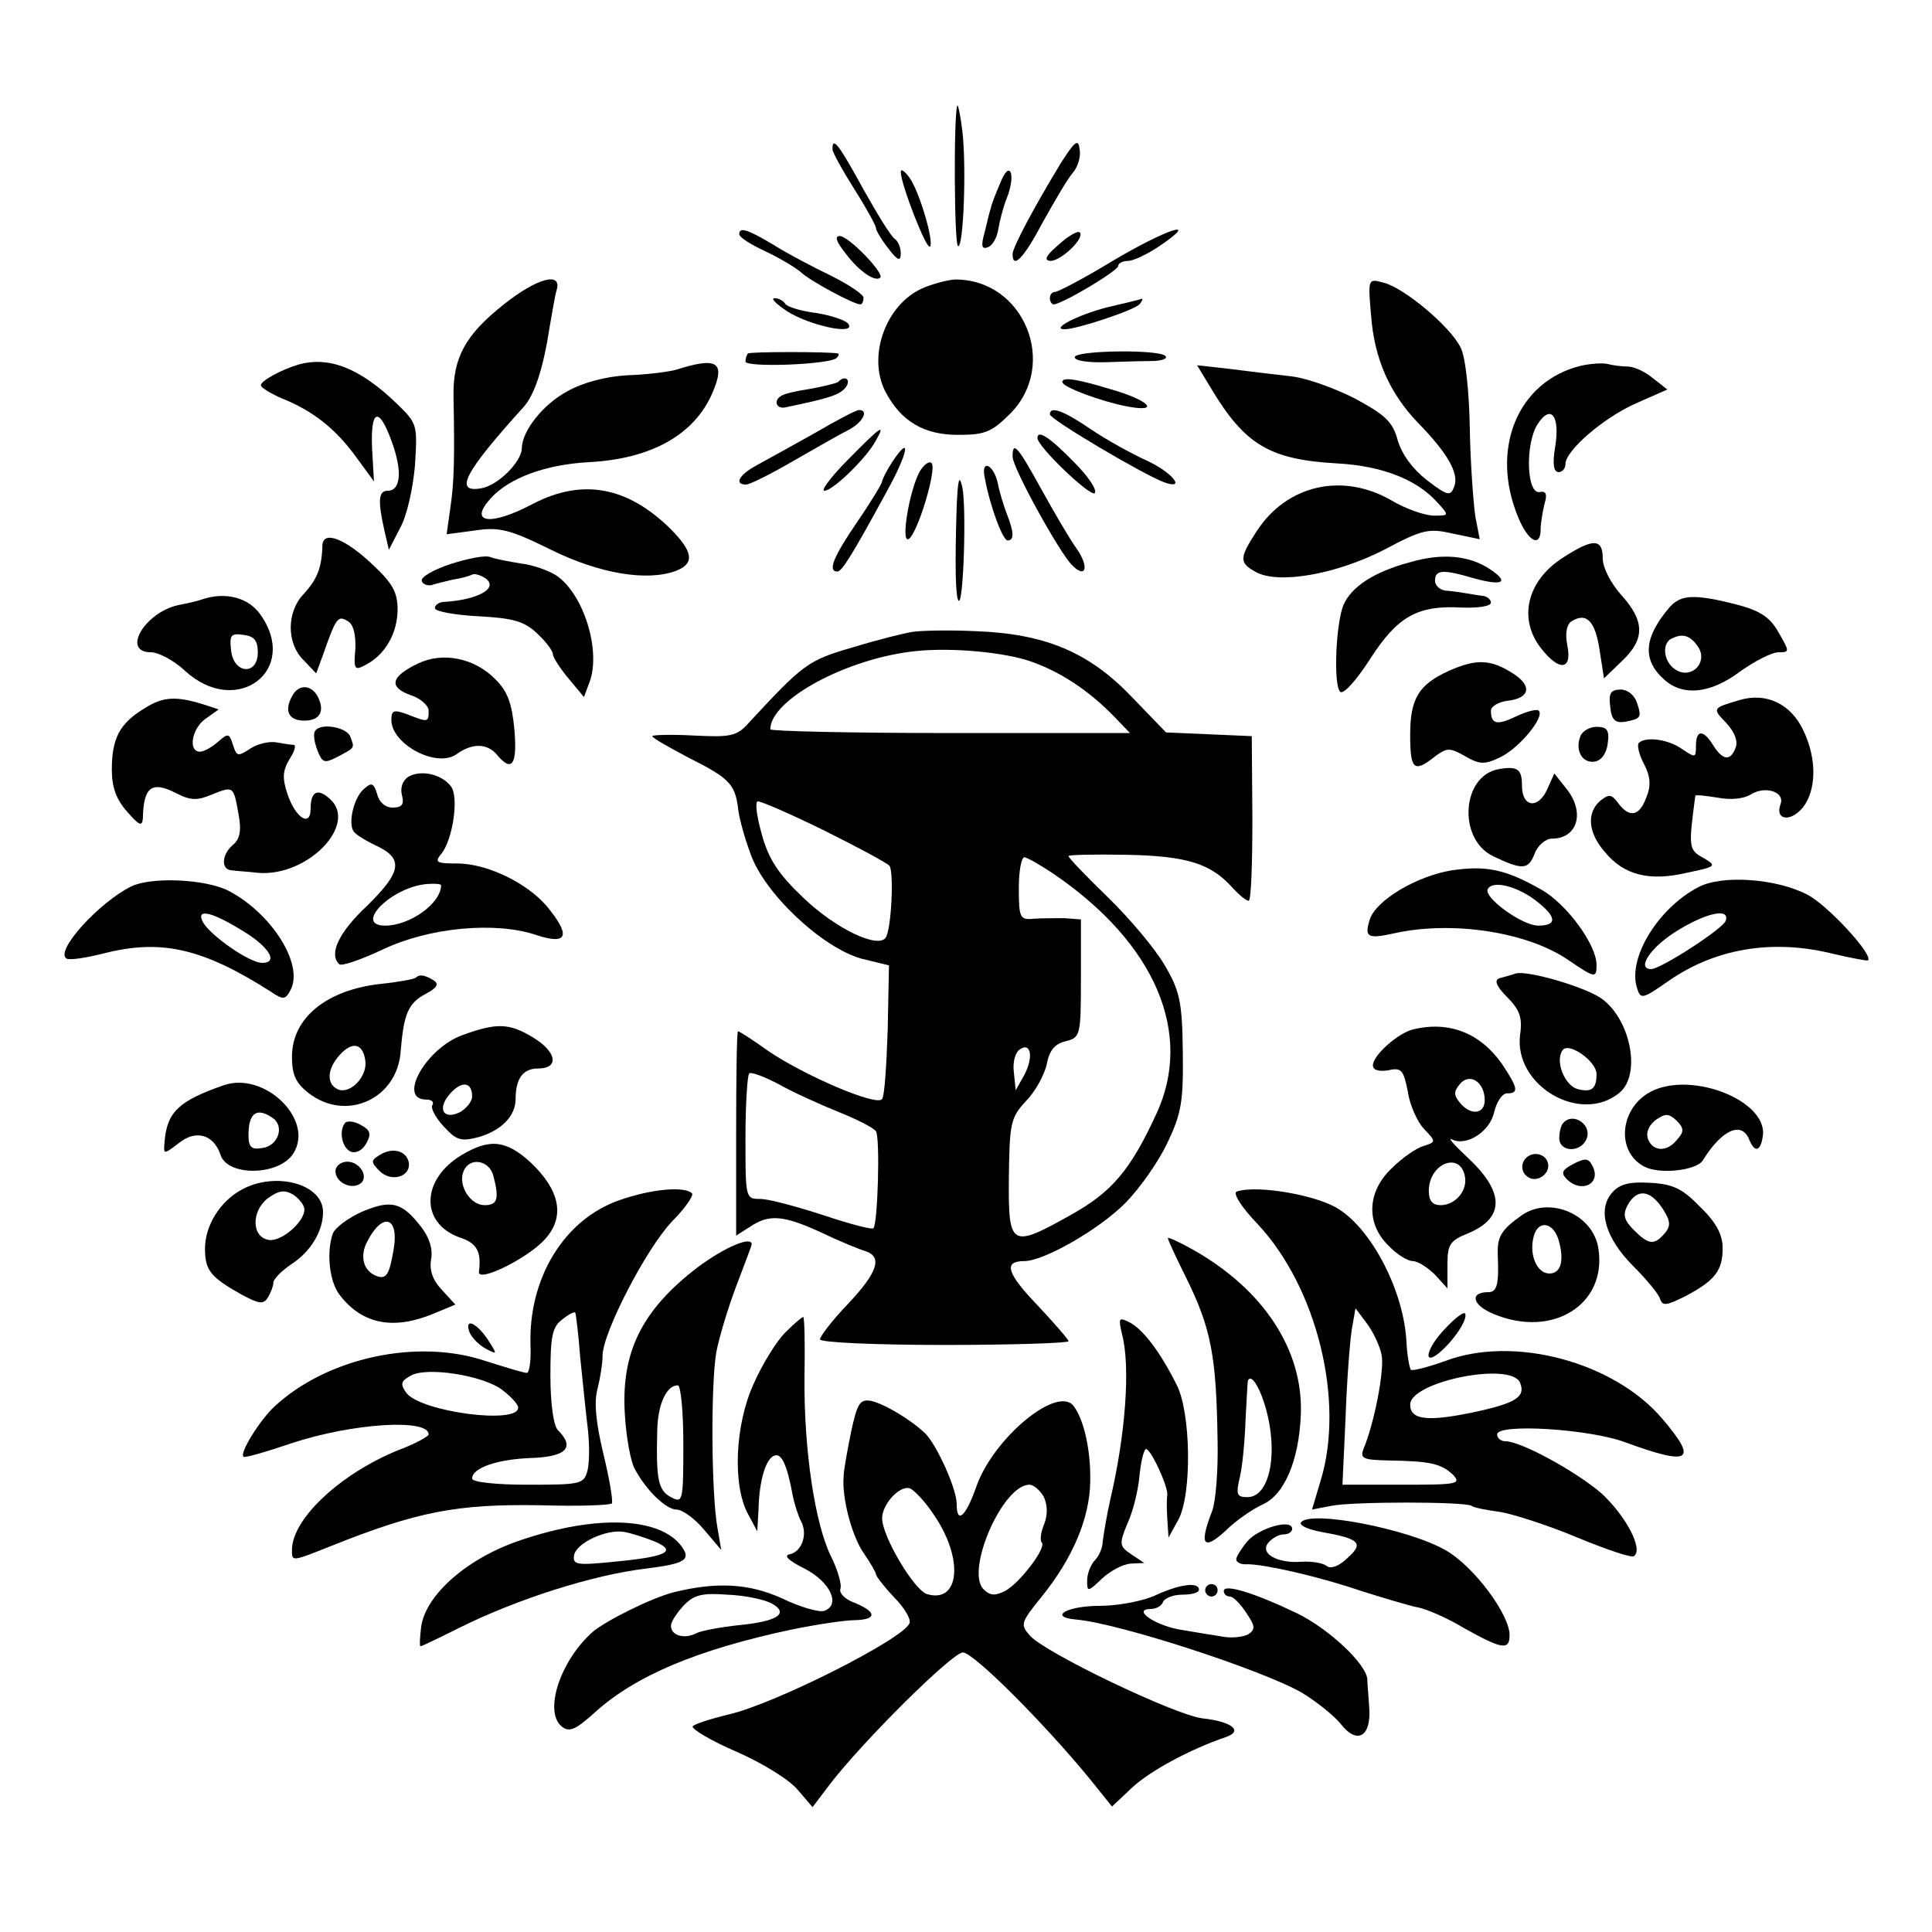
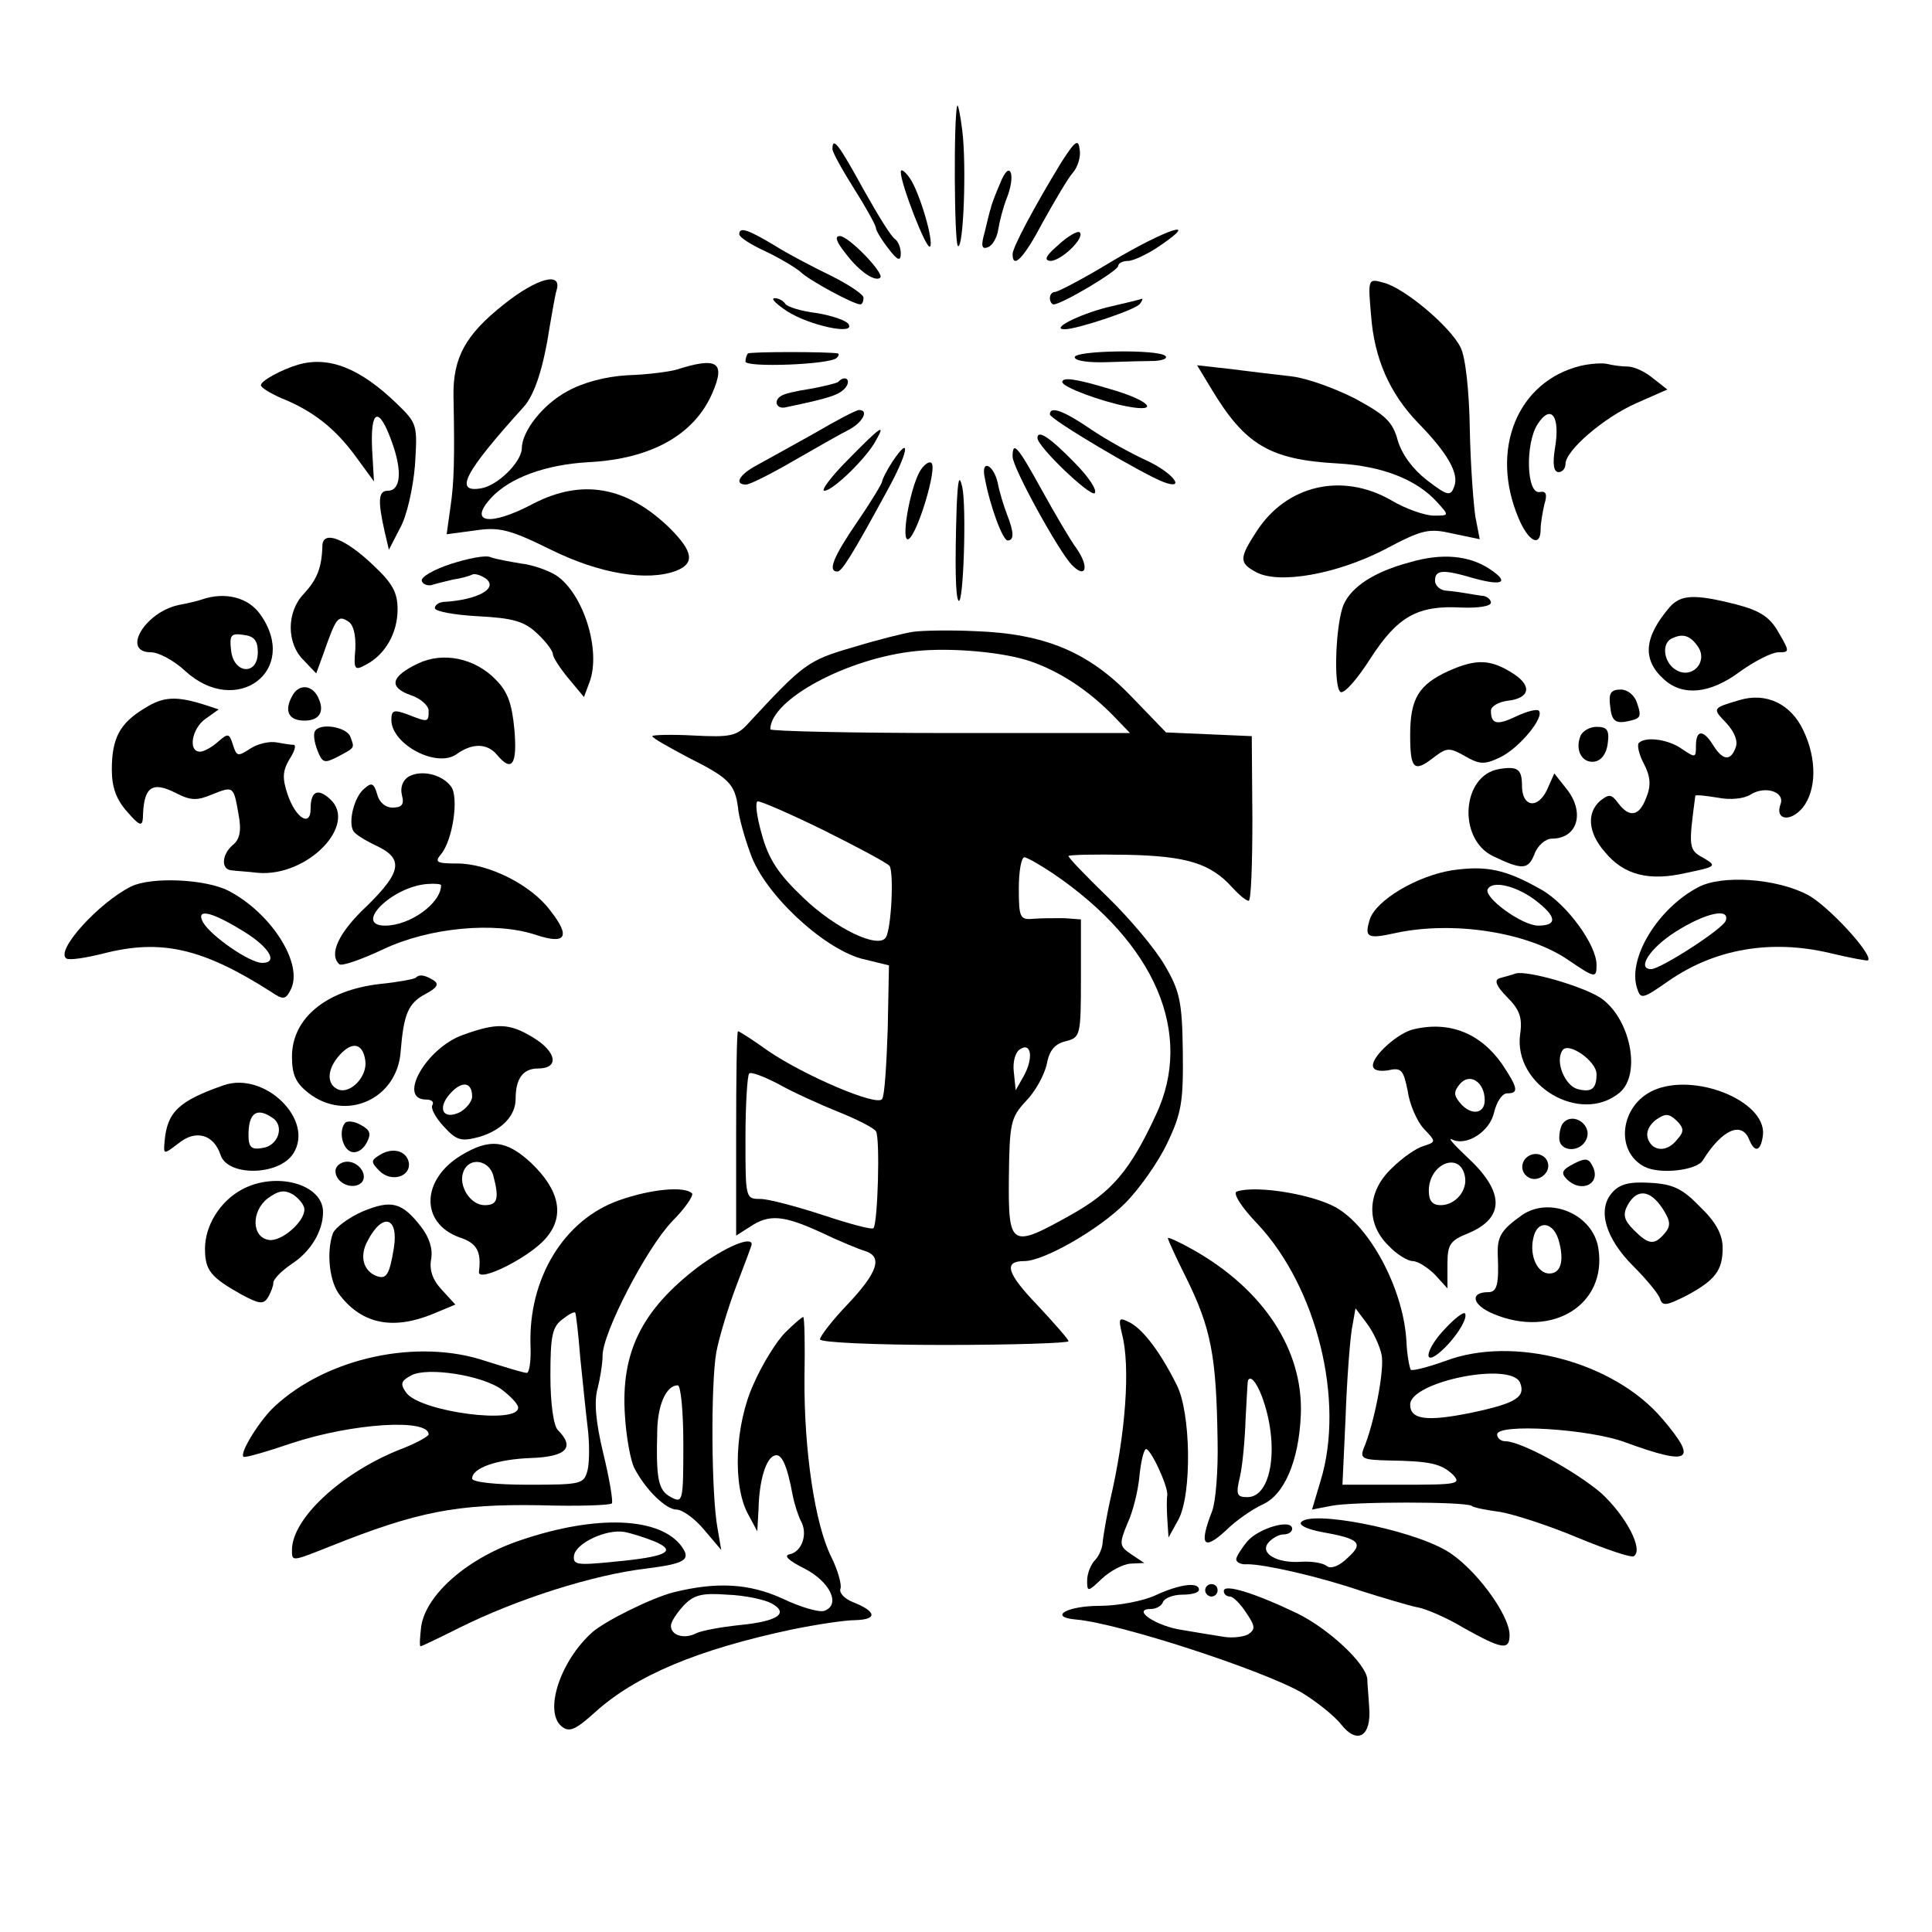
<svg xmlns="http://www.w3.org/2000/svg" version="1.0" width="311pt" height="311pt" viewBox="0 0 311 311" preserveAspectRatio="xMidYMid meet">
  <g transform="translate(0,311) scale(0.1,-0.1)" fill="#000000" stroke="none">
    <path d="M1541 2940 c-6 -15 -5 -222 1 -226 9 -6 14 130 7 186 -3 25 -7 43 -8 40z" />
    <path d="M1708 2848 c-42 -69 -78 -136 -78 -147 0 -25 18 -7 49 52 19 34 40 70 48 79 8 9 13 26 11 37 -2 18 -7 15 -30 -21z" />
    <path d="M1340 2870 c0 -5 16 -34 35 -64 19 -30 35 -59 35 -63 0 -4 9 -19 20 -33 15 -20 20 -21 20 -8 0 9 -4 19 -9 23 -6 3 -28 39 -51 80 -40 73 -50 86 -50 65z" />
    <path d="M1450 2833 c0 -19 41 -125 47 -120 7 7 -17 89 -33 111 -8 11 -14 15 -14 9z" />
    <path d="M1610 2815 c-7 -16 -14 -34 -15 -40 -2 -5 -6 -23 -10 -39 -6 -21 -5 -28 5 -24 7 2 15 15 17 29 2 13 8 36 14 51 6 15 9 33 6 40 -3 8 -10 1 -17 -17z" />
    <path d="M1190 2733 c0 -5 19 -17 43 -28 23 -11 48 -26 56 -33 13 -13 85 -52 96 -52 3 0 5 5 5 11 0 5 -24 21 -52 35 -29 14 -71 36 -93 50 -42 25 -55 29 -55 17z" />
    <path d="M1704 2716 c-21 -18 -24 -25 -13 -26 17 0 56 37 47 46 -3 3 -19 -6 -34 -20z" />
    <path d="M1791 2690 c-46 -28 -88 -50 -93 -50 -4 0 -8 -4 -8 -10 0 -5 3 -10 6 -10 13 0 104 54 104 62 0 4 7 8 16 8 8 0 32 11 52 25 66 45 9 26 -77 -25z" />
    <path d="M1362 2701 c22 -29 47 -45 55 -38 7 7 -51 67 -65 67 -9 0 -6 -9 10 -29z" />
    <path d="M811 2620 c-62 -49 -82 -86 -81 -148 2 -101 1 -139 -5 -179 l-6 -43 45 6 c40 6 56 2 123 -31 79 -39 155 -51 201 -34 31 12 28 31 -10 69 -69 67 -141 80 -220 39 -70 -37 -105 -31 -67 10 30 32 87 53 156 57 101 5 171 44 200 112 21 49 8 58 -58 37 -10 -3 -45 -8 -78 -9 -37 -2 -73 -12 -98 -26 -39 -21 -73 -64 -73 -92 -1 -22 -38 -59 -65 -64 -45 -8 -28 25 68 131 18 20 32 64 42 130 4 22 8 48 11 58 9 30 -31 20 -85 -23z" />
-     <path d="M1485 2646 c-59 -26 -89 -109 -60 -166 25 -48 62 -70 117 -70 43 0 54 4 84 34 79 79 22 218 -90 216 -12 -1 -35 -7 -51 -14z" />
    <path d="M2207 2603 c5 -70 30 -126 75 -173 48 -49 67 -82 59 -103 -6 -16 -10 -16 -44 10 -23 18 -40 41 -47 64 -8 30 -20 41 -68 67 -31 16 -77 33 -102 36 -25 3 -69 8 -99 12 l-54 6 23 -38 c54 -90 94 -114 203 -120 72 -4 128 -26 161 -63 19 -21 19 -21 -6 -21 -14 0 -46 11 -69 25 -79 45 -168 24 -216 -50 -28 -43 -29 -51 -1 -66 37 -20 130 -3 206 36 62 33 72 35 111 26 l43 -9 -7 36 c-3 20 -8 84 -9 142 -1 61 -7 116 -15 131 -17 34 -91 96 -124 104 -25 7 -25 6 -20 -52z" />
    <path d="M1267 2609 c36 -23 110 -39 99 -21 -3 6 -27 14 -51 18 -25 3 -48 10 -51 15 -3 5 -11 9 -17 9 -7 0 2 -9 20 -21z" />
    <path d="M1781 2615 c-46 -12 -91 -35 -67 -35 20 0 116 32 121 41 4 5 5 9 3 8 -2 -1 -27 -7 -57 -14z" />
    <path d="M1204 2541 c-2 -2 -4 -8 -4 -13 0 -10 137 -5 147 6 3 3 4 6 2 7 -14 3 -141 3 -145 0z" />
    <path d="M1730 2535 c0 -6 23 -9 52 -8 29 1 64 2 77 2 13 1 21 4 17 8 -11 11 -146 9 -146 -2z" />
    <path d="M480 2523 c-27 -8 -60 -26 -60 -33 0 -4 15 -13 33 -21 50 -20 86 -48 119 -93 l30 -41 -3 52 c-3 65 11 70 32 11 17 -47 14 -78 -7 -78 -15 0 -16 -16 -5 -65 l7 -30 18 35 c11 19 21 65 24 101 4 65 4 67 -29 99 -60 58 -110 77 -159 63z" />
    <path d="M2544 2521 c-101 -25 -146 -134 -100 -244 16 -39 36 -49 36 -19 0 9 3 27 6 40 5 16 3 22 -7 20 -22 -5 -24 78 -4 109 22 34 37 13 28 -39 -4 -25 -2 -38 6 -38 6 0 11 6 11 13 0 22 62 75 114 98 l50 22 -23 18 c-13 11 -31 19 -41 19 -10 0 -24 2 -32 4 -7 2 -27 1 -44 -3z" />
    <path d="M1349 2495 c-3 -2 -23 -7 -45 -11 -21 -3 -42 -8 -46 -11 -13 -7 -9 -21 5 -19 72 15 88 20 98 32 10 13 -1 21 -12 9z" />
    <path d="M1710 2495 c0 -8 62 -31 103 -39 57 -11 37 10 -27 28 -56 17 -76 19 -76 11z" />
    <path d="M1310 2412 c-36 -20 -77 -43 -92 -51 -28 -15 -37 -31 -17 -31 6 0 40 17 76 38 35 20 75 43 89 50 23 12 33 32 17 32 -5 0 -37 -17 -73 -38z" />
    <path d="M1690 2443 c0 -8 149 -96 183 -109 38 -14 14 16 -28 35 -24 11 -64 33 -89 50 -44 30 -66 38 -66 24z" />
    <path d="M1365 2370 c-27 -27 -44 -50 -38 -50 14 0 69 54 83 81 16 28 9 24 -45 -31z" />
    <path d="M1670 2405 c0 -14 84 -94 92 -89 5 4 -9 26 -33 50 -39 40 -59 53 -59 39z" />
    <path d="M1436 2366 c-9 -14 -16 -28 -16 -31 0 -3 -18 -33 -40 -65 -39 -57 -48 -80 -32 -80 7 0 23 25 79 128 35 63 41 96 9 48z" />
    <path d="M1630 2375 c0 -18 74 -152 95 -174 23 -24 29 -4 8 26 -11 15 -36 58 -57 96 -38 69 -46 78 -46 52z" />
    <path d="M1480 2350 c-16 -30 -30 -112 -18 -108 14 5 48 117 37 123 -4 3 -13 -4 -19 -15z" />
    <path d="M1585 2342 c8 -45 29 -102 37 -102 11 0 10 14 -1 42 -5 13 -12 35 -15 51 -7 30 -27 38 -21 9z" />
    <path d="M1540 2295 c-3 -95 -2 -146 3 -152 8 -8 13 151 6 183 -5 21 -7 13 -9 -31z" />
    <path d="M519 2232 c-1 -37 -9 -55 -30 -78 -28 -29 -28 -80 0 -107 l20 -21 11 30 c21 60 24 64 40 54 9 -5 13 -22 12 -45 -3 -33 -1 -35 17 -25 31 16 51 51 51 89 0 27 -8 42 -39 71 -45 43 -81 57 -82 32z" />
-     <path d="M2517 2213 c-59 -37 -74 -99 -36 -147 29 -37 50 -35 42 5 -4 20 -1 34 7 39 24 15 38 0 45 -47 l7 -45 29 28 c37 35 37 64 -1 106 -17 19 -30 44 -30 59 0 32 -15 33 -63 2z" />
    <path d="M725 2202 c-27 -9 -48 -21 -46 -27 1 -5 8 -8 15 -7 6 2 22 6 35 9 14 2 27 6 31 8 3 2 12 0 20 -5 25 -16 -10 -36 -67 -39 -7 -1 -13 -5 -13 -10 0 -5 31 -11 70 -13 56 -3 74 -8 95 -28 14 -13 25 -28 25 -33 0 -5 11 -22 25 -39 l25 -30 9 24 c19 51 -10 143 -54 172 -13 8 -38 17 -57 19 -18 3 -40 7 -48 10 -8 4 -37 -2 -65 -11z" />
    <path d="M2270 2205 c-57 -15 -94 -39 -107 -68 -13 -30 -17 -134 -5 -141 6 -3 27 21 48 54 44 68 76 86 147 82 26 -1 47 2 47 8 0 5 -7 11 -15 11 -8 1 -19 3 -25 4 -5 1 -19 3 -30 4 -11 0 -20 8 -20 16 0 18 12 19 63 4 47 -13 57 -6 25 15 -33 22 -77 26 -128 11z" />
    <path d="M325 2145 c-5 -2 -22 -6 -38 -9 -54 -12 -92 -76 -44 -76 12 0 37 -13 55 -30 83 -76 185 1 121 91 -19 27 -56 37 -94 24z m90 -85 c0 -38 -39 -35 -43 3 -3 25 0 28 20 25 17 -2 23 -9 23 -28z" />
    <path d="M2688 2133 c-42 -49 -45 -85 -9 -117 30 -27 74 -23 122 13 24 17 51 31 62 31 18 0 18 1 0 32 -14 25 -30 35 -68 45 -67 17 -89 16 -107 -4z m46 -65 c15 -24 -10 -51 -35 -37 -21 11 -26 45 -6 52 17 8 29 3 41 -15z" />
    <path d="M1470 2093 c-14 -2 -58 -13 -97 -25 -73 -21 -80 -27 -169 -123 -18 -20 -29 -22 -87 -19 -37 2 -67 1 -67 -1 0 -3 27 -18 59 -35 64 -32 74 -42 79 -80 1 -14 10 -47 20 -74 22 -64 115 -151 178 -169 l45 -11 -2 -103 c-2 -57 -5 -107 -9 -112 -7 -13 -124 37 -183 77 -25 18 -47 32 -49 32 -2 0 -3 -74 -3 -165 l0 -164 22 14 c31 21 54 19 115 -9 29 -14 61 -27 71 -30 28 -9 20 -34 -28 -85 -25 -26 -45 -52 -45 -57 0 -5 88 -9 200 -9 110 0 200 3 200 6 0 3 -23 29 -50 58 -50 52 -55 71 -21 71 31 0 119 50 162 93 23 23 54 67 68 97 23 48 26 67 25 147 -1 81 -5 98 -29 139 -15 26 -56 75 -91 109 -35 34 -64 64 -64 67 0 2 42 3 94 2 97 -2 135 -14 170 -53 11 -12 22 -21 26 -21 4 0 6 60 6 133 l-1 132 -69 3 -69 3 -56 58 c-69 72 -140 101 -251 105 -41 2 -86 1 -100 -1z m190 -48 c46 -16 92 -46 132 -87 l27 -28 -289 0 c-160 0 -290 3 -290 6 0 48 125 115 235 126 57 6 143 -2 185 -17z m-333 -272 c54 -27 101 -52 105 -57 7 -11 3 -100 -6 -115 -12 -19 -81 14 -133 64 -40 38 -56 62 -67 103 -8 28 -11 52 -6 52 6 0 54 -21 107 -47z m368 -69 c165 -112 227 -258 166 -388 -42 -91 -72 -125 -136 -161 -98 -55 -102 -53 -101 59 1 88 3 97 27 123 15 15 30 42 34 60 4 22 13 33 31 37 23 6 24 9 24 101 l0 95 -27 2 c-16 0 -38 0 -50 -1 -21 -2 -23 2 -23 49 0 27 4 50 9 50 4 0 25 -12 46 -26z m-47 -326 l-13 -23 -3 29 c-2 16 2 32 10 37 18 12 22 -14 6 -43z m-298 -58 c30 -12 57 -26 60 -31 7 -10 3 -149 -4 -156 -2 -3 -39 7 -81 21 -43 14 -88 26 -101 26 -24 0 -24 1 -24 98 0 54 3 101 6 104 3 3 24 -5 47 -17 23 -13 67 -33 97 -45z" />
    <path d="M673 2042 c-44 -21 -48 -38 -12 -51 16 -5 29 -17 29 -25 0 -19 -1 -19 -34 -6 -22 8 -26 7 -26 -9 0 -39 73 -78 105 -55 25 18 49 18 65 -1 24 -29 33 -16 28 41 -4 42 -11 61 -30 80 -34 35 -85 45 -125 26z" />
    <path d="M2332 2030 c-48 -22 -62 -44 -62 -103 0 -55 6 -61 37 -37 22 17 26 17 51 3 24 -14 32 -14 57 -2 31 15 72 65 62 75 -3 3 -19 -1 -36 -9 -31 -15 -41 -13 -41 9 0 7 12 14 27 16 35 4 40 23 10 43 -37 24 -60 25 -105 5z" />
    <path d="M470 1989 c-13 -24 -5 -39 20 -39 23 0 32 13 24 33 -9 25 -33 28 -44 6z" />
    <path d="M2592 1973 c2 -22 8 -27 23 -25 27 5 28 7 20 31 -4 12 -15 21 -26 21 -16 0 -20 -6 -17 -27z" />
    <path d="M233 1970 c-40 -24 -53 -48 -53 -99 0 -28 7 -48 25 -68 19 -22 24 -24 25 -10 1 50 14 60 52 41 25 -13 35 -13 59 -3 35 14 35 14 43 -32 5 -26 2 -40 -9 -49 -18 -15 -20 -40 -2 -41 6 -1 26 -2 42 -4 80 -7 162 78 116 119 -20 18 -31 12 -31 -16 0 -30 -24 -15 -37 23 -9 27 -8 38 3 57 8 12 11 22 7 23 -5 0 -17 2 -28 4 -11 2 -30 -2 -42 -10 -20 -13 -22 -13 -28 6 -6 19 -8 19 -24 5 -10 -9 -23 -16 -29 -16 -20 0 -13 38 9 53 l21 15 -21 7 c-47 15 -68 14 -98 -5z" />
    <path d="M2800 1983 c-44 -13 -44 -13 -21 -37 13 -14 19 -29 15 -39 -8 -23 -21 -21 -36 3 -16 26 -28 26 -28 -1 0 -19 -1 -19 -22 -5 -22 16 -59 21 -70 10 -3 -3 0 -18 8 -33 11 -21 12 -36 4 -55 -11 -30 -27 -33 -45 -9 -11 15 -15 15 -29 4 -22 -19 -20 -51 7 -82 31 -38 72 -48 132 -34 48 10 49 11 27 24 -24 13 -24 17 -13 100 1 2 17 0 36 -3 20 -4 42 -2 53 5 24 15 56 4 48 -16 -9 -25 16 -29 36 -5 22 28 23 78 1 124 -20 43 -60 62 -103 49z" />
    <path d="M507 1933 c-3 -5 -1 -18 4 -31 8 -20 11 -21 31 -11 30 16 29 14 22 33 -6 16 -49 23 -57 9z" />
    <path d="M2544 1925 c-9 -23 3 -44 23 -41 11 2 19 13 21 29 3 22 -1 27 -18 27 -11 0 -23 -7 -26 -15z" />
    <path d="M2413 1872 c-60 -10 -67 -112 -10 -140 48 -23 57 -22 67 3 5 14 18 25 28 25 42 0 54 43 23 81 l-19 24 -12 -27 c-15 -31 -40 -27 -40 7 0 27 -7 32 -37 27z" />
    <path d="M658 1860 c-10 -6 -14 -18 -11 -30 4 -15 0 -20 -15 -20 -12 0 -22 9 -25 22 -5 17 -9 19 -20 9 -17 -13 -27 -55 -18 -69 3 -5 19 -15 36 -23 45 -21 42 -42 -14 -97 -46 -43 -62 -78 -45 -94 3 -4 35 7 71 24 74 35 180 45 246 23 48 -16 56 -3 23 39 -31 42 -100 76 -150 76 -33 0 -37 2 -26 15 19 23 29 92 16 109 -15 20 -48 27 -68 16z m52 -175 c0 -29 -50 -65 -90 -65 -52 0 11 63 68 67 12 1 22 0 22 -2z" />
    <path d="M2337 1709 c-56 -9 -122 -48 -132 -79 -9 -29 -4 -32 41 -22 92 20 212 2 278 -43 44 -30 46 -30 46 -8 0 32 -48 98 -89 121 -58 33 -89 39 -144 31z m133 -47 c36 -27 38 -42 6 -42 -26 0 -89 46 -81 59 8 14 45 5 75 -17z" />
    <path d="M211 1683 c-52 -26 -123 -104 -104 -116 5 -3 31 1 59 8 93 24 160 9 271 -62 19 -13 23 -12 31 4 21 41 -31 123 -100 159 -37 19 -124 23 -157 7z m174 -68 c47 -27 65 -55 37 -55 -20 0 -82 43 -95 65 -12 22 10 19 58 -10z" />
    <path d="M2734 1682 c-65 -34 -114 -114 -99 -162 6 -19 8 -19 51 11 75 52 165 67 259 45 33 -8 61 -13 62 -12 9 9 -66 90 -98 106 -50 26 -137 32 -175 12z m44 -54 c-4 -13 -105 -78 -120 -78 -24 0 -2 34 39 60 49 31 88 39 81 18z" />
    <path d="M2440 1543 c-8 -3 -21 -6 -27 -8 -8 -3 -4 -13 13 -30 20 -20 25 -33 21 -60 -11 -82 97 -146 160 -94 36 30 17 121 -31 153 -30 19 -117 44 -136 39z m130 -162 c0 -24 -8 -30 -31 -24 -20 6 -36 44 -24 62 9 15 55 -17 55 -38z" />
    <path d="M669 1536 c-2 -2 -28 -7 -58 -10 -86 -10 -141 -55 -141 -117 0 -29 6 -42 26 -58 61 -48 144 -10 149 67 5 60 12 77 40 92 19 10 22 16 13 22 -15 9 -23 10 -29 4z m-81 -133 c4 -25 -23 -54 -43 -47 -20 8 -19 33 2 56 20 22 37 19 41 -9z" />
    <path d="M745 1444 c-59 -21 -106 -104 -59 -104 9 0 13 -4 10 -9 -3 -5 5 -20 18 -34 21 -23 28 -25 58 -17 36 11 58 34 58 61 0 33 12 49 36 49 35 0 30 27 -8 50 -38 23 -58 24 -113 4z m15 -99 c0 -8 -9 -19 -19 -25 -28 -14 -38 6 -16 30 19 21 35 18 35 -5z" />
    <path d="M2275 1453 c-25 -6 -65 -42 -65 -58 0 -8 10 -10 24 -8 22 5 25 1 32 -33 3 -22 15 -49 26 -61 20 -21 20 -21 -1 -28 -11 -3 -34 -19 -50 -35 -40 -37 -43 -89 -6 -125 13 -14 31 -25 39 -25 8 0 24 -10 36 -22 l20 -22 0 38 c0 33 4 39 34 51 59 25 58 67 -3 123 -20 19 -31 31 -24 28 23 -12 61 12 68 43 4 17 13 31 21 31 19 0 18 8 -8 47 -35 50 -85 70 -143 56z m115 -114 c0 -23 -23 -25 -40 -4 -10 12 -10 18 0 30 16 19 40 3 40 -26z m-32 -122 c5 -23 -15 -47 -39 -47 -13 0 -19 7 -19 23 0 44 50 64 58 24z" />
    <path d="M360 1363 c-72 -25 -91 -43 -95 -90 -2 -22 -2 -22 23 -3 27 22 56 14 67 -19 11 -35 94 -34 117 2 35 54 -46 133 -112 110z m78 -52 c21 -13 10 -46 -16 -49 -17 -3 -22 1 -22 21 0 35 13 45 38 28z" />
    <path d="M2662 1355 c-54 -24 -63 -98 -15 -123 25 -13 84 -6 94 10 31 50 63 64 75 33 9 -22 19 -18 22 9 4 54 -110 100 -176 71z m38 -79 c-16 -21 -39 -20 -47 0 -4 11 1 22 12 31 16 11 21 11 34 -1 12 -12 12 -18 1 -30z" />
    <path d="M556 1303 c-11 -12 -6 -41 9 -47 9 -3 19 3 25 14 8 15 6 21 -9 29 -10 6 -21 7 -25 4z" />
    <path d="M2517 1303 c-4 -3 -7 -15 -7 -25 0 -23 35 -24 44 -1 9 22 -21 43 -37 26z" />
    <path d="M742 1250 c-64 -39 -66 -109 -2 -132 28 -9 35 -23 31 -55 -3 -19 80 22 107 53 32 36 23 78 -23 122 -40 37 -67 40 -113 12z m52 -32 c10 -38 7 -48 -14 -48 -23 0 -43 32 -34 54 9 24 41 19 48 -6z" />
    <path d="M610 1250 c-13 -8 -13 -11 1 -25 19 -19 51 -9 47 14 -4 19 -27 25 -48 11z" />
    <path d="M2468 1252 c-19 -4 -24 -27 -8 -37 16 -10 38 8 31 25 -3 9 -14 14 -23 12z" />
    <path d="M2532 1236 c-17 -9 -20 -14 -10 -24 24 -24 57 -7 41 22 -6 12 -12 12 -31 2z" />
    <path d="M540 1225 c0 -18 24 -30 39 -21 16 10 1 36 -20 36 -10 0 -19 -7 -19 -15z" />
    <path d="M389 1195 c-35 -19 -59 -58 -59 -95 0 -35 9 -46 59 -74 28 -15 35 -16 42 -5 5 8 9 19 9 24 0 6 13 19 29 30 31 20 51 53 51 84 0 45 -76 66 -131 36z m101 -32 c0 -20 -37 -52 -57 -49 -28 4 -29 46 -2 67 18 13 27 14 41 6 10 -7 18 -17 18 -24z" />
    <path d="M2595 1190 c-24 -27 -11 -73 34 -118 21 -21 40 -44 43 -52 4 -13 10 -12 42 4 47 25 59 41 59 77 0 21 -10 41 -36 66 -29 30 -44 37 -81 39 -33 2 -49 -2 -61 -16z m81 -25 c13 -20 14 -28 4 -40 -17 -20 -26 -19 -50 5 -16 16 -18 25 -10 40 15 27 36 25 56 -5z" />
    <path d="M997 1178 c-89 -31 -147 -126 -143 -235 1 -24 -2 -43 -6 -43 -5 0 -34 9 -66 19 -109 37 -255 6 -340 -73 -23 -21 -57 -75 -50 -81 2 -2 37 8 78 22 97 32 220 40 220 14 0 -3 -21 -15 -48 -25 -94 -38 -172 -111 -172 -161 0 -19 -1 -19 62 6 140 56 203 68 336 66 63 -2 115 0 117 3 2 4 -4 40 -14 81 -12 50 -15 83 -9 104 4 16 8 40 8 53 0 36 70 172 112 216 21 21 35 42 32 45 -12 12 -66 7 -117 -11z m-63 -253 c4 -38 9 -89 12 -113 3 -24 3 -54 0 -68 -6 -23 -9 -24 -96 -24 -51 0 -90 4 -90 10 0 17 40 31 95 33 57 2 71 17 43 45 -7 7 -12 43 -12 88 0 63 3 78 19 90 10 8 19 13 21 11 1 -1 5 -33 8 -72z m-126 -52 c13 -10 25 -22 26 -28 4 -29 -157 -8 -180 23 -10 14 -9 19 8 28 26 14 115 0 146 -23z" />
    <path d="M1991 1192 c-7 -2 6 -24 34 -53 95 -102 140 -284 101 -412 l-14 -47 31 6 c34 7 215 7 226 0 3 -3 25 -7 47 -10 22 -4 78 -22 123 -41 46 -19 87 -33 91 -30 16 10 -12 64 -52 101 -39 34 -129 84 -155 84 -7 0 -13 5 -13 11 0 18 149 9 207 -13 104 -38 117 -30 59 38 -78 92 -240 135 -350 93 -28 -10 -52 -16 -55 -14 -2 3 -6 23 -7 45 -4 80 -54 178 -108 213 -34 23 -132 40 -165 29z m233 -263 c5 -24 -12 -111 -29 -151 -6 -16 -1 -18 41 -19 66 -1 84 -5 103 -23 14 -15 6 -16 -81 -16 l-97 0 5 108 c2 59 7 123 10 142 l6 34 18 -24 c10 -13 21 -36 24 -51z m223 -45 c9 -23 -7 -33 -78 -48 -73 -15 -99 -11 -99 13 0 37 163 70 177 35z" />
    <path d="M584 1160 c-23 -10 -44 -26 -48 -35 -11 -30 -6 -80 12 -101 36 -46 86 -55 149 -29 l36 15 -22 24 c-15 16 -20 32 -17 49 3 17 -3 35 -16 52 -31 40 -48 44 -94 25z m50 -59 c-7 -43 -12 -51 -28 -45 -21 8 -28 32 -14 57 24 46 50 38 42 -12z" />
    <path d="M2450 1154 c-34 -24 -40 -35 -39 -64 2 -47 -1 -60 -15 -60 -31 0 -26 -21 8 -35 95 -40 183 15 169 105 -8 55 -78 85 -123 54z m60 -44 c8 -31 2 -50 -16 -50 -19 0 -32 28 -26 56 6 32 34 28 42 -6z" />
    <path d="M1880 1117 c0 -3 13 -31 29 -63 41 -83 49 -127 51 -264 1 -47 -3 -98 -9 -113 -21 -54 -14 -64 22 -31 17 17 44 35 59 42 35 15 59 70 62 145 4 104 -60 201 -173 265 -23 13 -41 21 -41 19z m151 -254 c29 -77 17 -163 -23 -163 -17 0 -19 4 -12 33 4 17 8 59 9 92 2 33 3 61 4 63 4 8 13 -2 22 -25z" />
    <path d="M1123 1070 c-90 -69 -124 -137 -117 -239 2 -34 9 -72 15 -84 18 -35 51 -67 68 -67 9 0 29 -14 44 -32 l28 -33 -6 35 c-10 54 -11 230 -2 283 5 26 20 75 33 109 13 34 24 63 24 65 0 14 -44 -5 -87 -37z m-23 -285 c0 -93 -1 -95 -20 -85 -21 11 -24 30 -22 108 1 42 15 72 33 72 5 0 9 -43 9 -95z" />
    <path d="M2327 972 c-33 -34 -38 -65 -6 -36 23 21 43 53 37 60 -3 2 -17 -9 -31 -24z" />
    <path d="M1264 965 c-14 -14 -37 -51 -51 -83 -30 -66 -34 -163 -9 -209 l15 -28 2 35 c1 47 12 83 26 87 11 4 20 -15 29 -64 3 -15 9 -33 13 -41 12 -21 2 -50 -18 -54 -10 -2 -2 -10 24 -23 41 -21 59 -58 32 -68 -8 -3 -39 6 -68 20 -53 24 -105 27 -174 10 -36 -9 -110 -46 -131 -64 -52 -46 -79 -128 -50 -152 12 -10 22 -6 53 22 66 60 167 102 318 134 39 8 85 15 102 15 36 1 34 14 -4 29 -13 5 -23 15 -20 22 2 6 -4 29 -15 51 -26 52 -44 171 -43 289 1 53 0 97 -2 97 -2 0 -15 -11 -29 -25z m-22 -436 c29 -16 10 -29 -52 -35 -29 -3 -61 -9 -69 -13 -19 -10 -41 -4 -41 12 0 6 9 20 20 32 17 18 30 21 71 18 28 -1 60 -8 71 -14z" />
    <path d="M1806 963 c14 -52 6 -162 -19 -268 -6 -27 -11 -58 -12 -67 0 -9 -6 -23 -12 -29 -7 -7 -13 -22 -13 -33 0 -19 1 -19 24 3 13 12 33 23 46 24 l22 1 -21 14 c-19 13 -20 16 -6 50 9 19 17 53 19 74 2 21 6 41 10 45 6 6 37 -60 35 -74 -1 -5 -1 -21 0 -38 l2 -30 16 29 c22 41 20 173 -3 217 -26 52 -53 88 -75 100 -18 9 -19 8 -13 -18z" />
-     <path d="M756 965 c4 -9 15 -20 26 -26 19 -10 19 -10 3 15 -19 28 -38 35 -29 11z" />
-     <path d="M1370 805 c-6 -30 -12 -62 -12 -72 -3 -35 14 -98 33 -124 10 -15 19 -30 19 -33 0 -3 13 -20 29 -37 17 -17 28 -36 25 -42 -9 -25 -219 -131 -292 -147 -28 -7 -54 -15 -57 -19 -2 -4 29 -23 71 -41 41 -18 85 -45 98 -61 l24 -28 28 37 c53 69 197 212 214 212 17 0 129 -112 203 -202 l37 -46 33 31 c28 26 92 61 151 81 28 10 8 25 -39 30 -45 6 -252 105 -277 133 -16 18 -15 21 19 63 50 62 77 126 78 185 1 50 -10 100 -27 122 -26 33 -128 -51 -156 -129 -17 -49 -32 -63 -32 -29 0 24 -31 93 -50 113 -24 23 -66 48 -88 53 -18 3 -22 -4 -32 -50z m133 -133 c49 -71 42 -144 -11 -128 -21 7 -72 93 -72 122 0 23 29 54 45 48 7 -3 25 -22 38 -42z m177 29 c6 -13 7 -28 1 -44 -6 -14 -7 -27 -4 -30 8 -8 -35 -65 -59 -78 -16 -8 -24 -8 -35 3 -29 30 31 168 74 168 7 0 17 -9 23 -19z" />
    <path d="M2094 659 c-2 -5 12 -11 33 -15 62 -11 69 -18 42 -42 -13 -13 -27 -18 -33 -13 -6 5 -24 8 -41 7 -40 -3 -68 14 -53 31 6 7 17 13 24 13 8 0 14 4 14 9 0 17 -54 1 -72 -20 -10 -12 -18 -25 -18 -29 0 -5 8 -9 18 -8 28 0 116 -20 183 -43 35 -11 75 -23 89 -26 14 -2 49 -17 77 -34 61 -34 73 -36 73 -11 0 33 -57 110 -102 136 -60 35 -221 66 -234 45z" />
    <path d="M839 631 c-85 -28 -153 -87 -161 -139 -2 -18 -3 -32 -1 -32 2 0 29 13 61 29 94 47 217 86 302 96 63 8 73 14 57 36 -35 47 -137 51 -258 10z m214 -2 c38 -16 21 -25 -65 -33 -59 -6 -66 -5 -64 10 3 20 52 43 81 38 11 -2 33 -9 48 -15z" />
    <path d="M1860 542 c-19 -9 -60 -17 -90 -17 -53 0 -83 -18 -38 -22 70 -6 302 -82 364 -118 23 -14 52 -37 63 -51 26 -33 49 -19 45 28 -1 18 -3 38 -3 45 -2 25 -62 81 -113 106 -69 33 -118 48 -118 36 0 -5 4 -9 10 -9 5 0 17 -12 26 -26 15 -22 15 -27 3 -35 -8 -4 -25 -6 -38 -4 -13 2 -44 7 -67 11 -43 6 -84 34 -51 34 8 0 17 5 19 11 2 6 16 12 31 12 15 0 27 3 27 8 0 13 -31 9 -70 -9z" />
    <path d="M1940 550 c0 -5 5 -10 10 -10 6 0 10 5 10 10 0 6 -4 10 -10 10 -5 0 -10 -4 -10 -10z" />
  </g>
</svg>